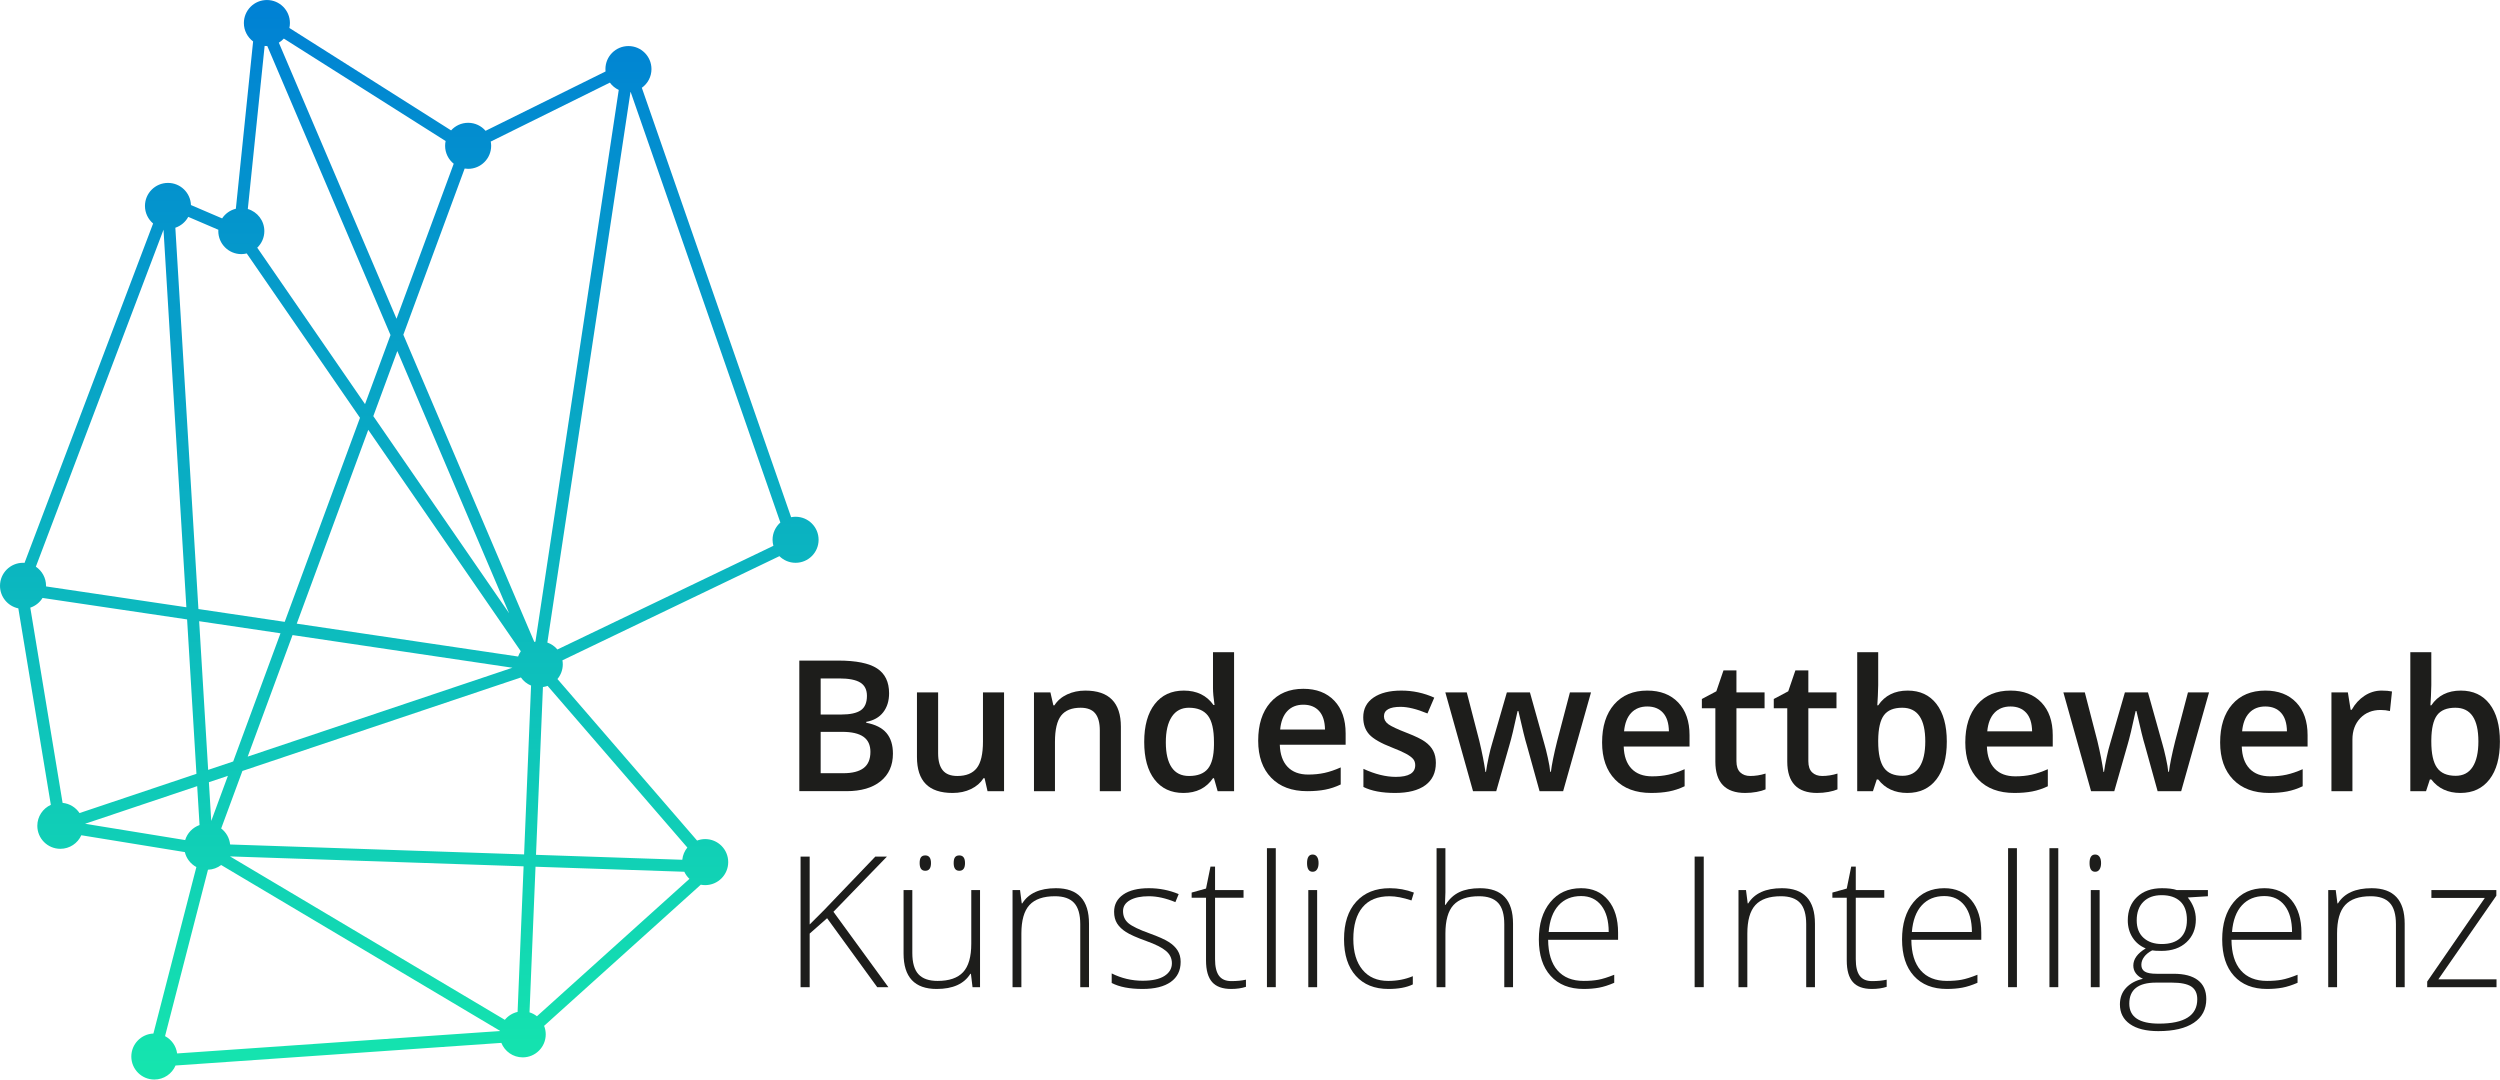
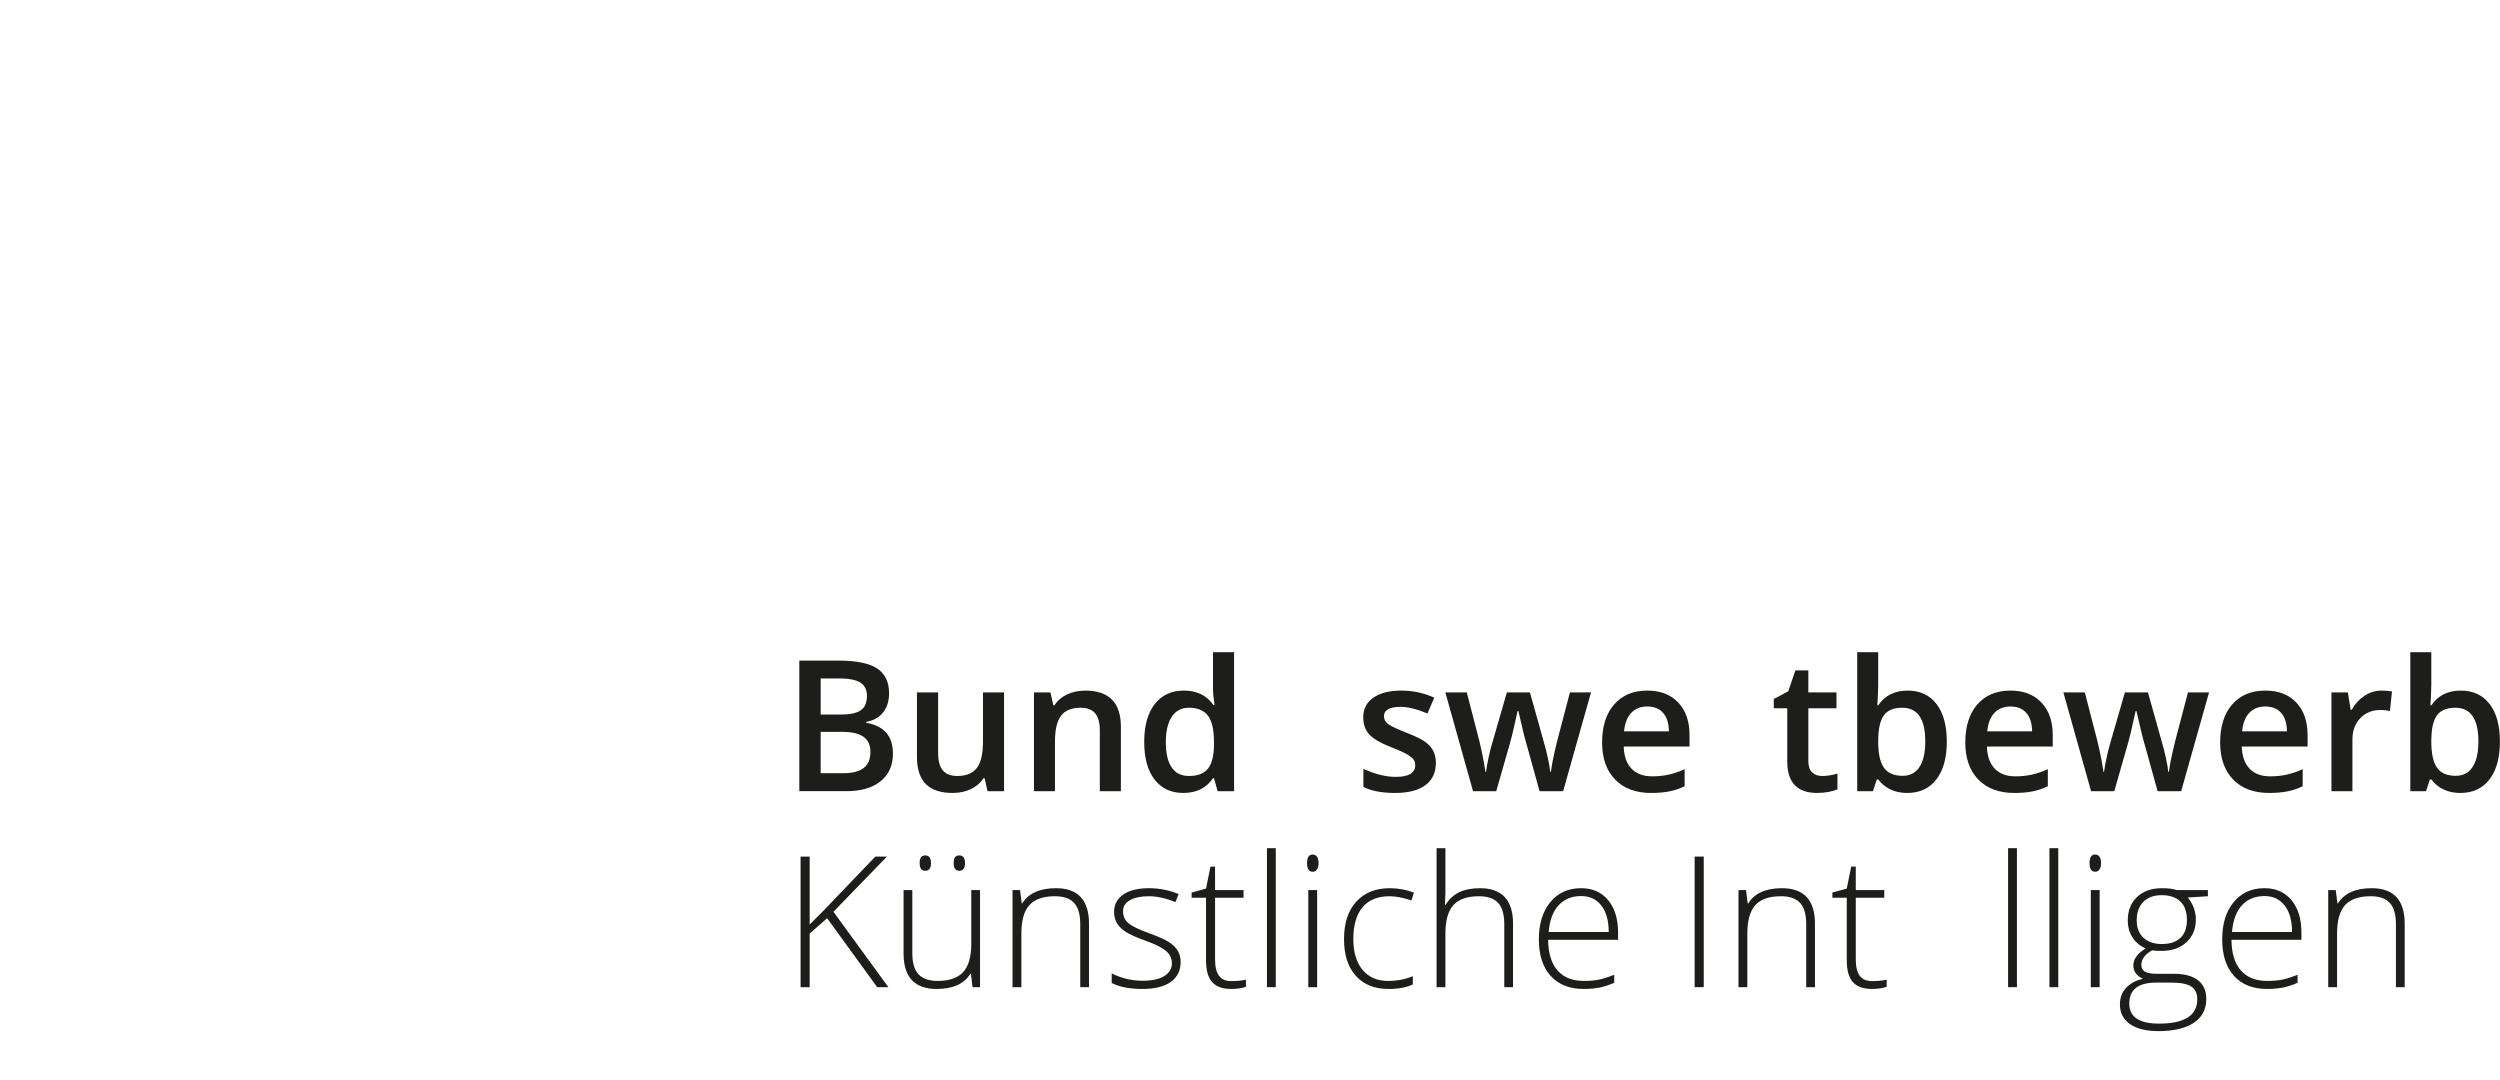
<svg xmlns="http://www.w3.org/2000/svg" xmlns:ns1="http://www.serif.com/" width="100%" height="100%" viewBox="0 0 5380 2324" version="1.1" xml:space="preserve" style="fill-rule:evenodd;clip-rule:evenodd;stroke-linejoin:round;stroke-miterlimit:2;">
  <g id="Ebene-1" ns1:id="Ebene 1">
    <path d="M1766.07,1574.95l0,88.999l48.829,0c19.221,0 33.721,-3.675 43.525,-11.037c9.804,-7.388 14.717,-19.004 14.717,-34.9c-0,-14.612 -4.996,-25.433 -14.988,-32.487c-10,-7.03 -25.183,-10.575 -45.562,-10.575l-46.521,-0Zm0,-37.292l44.213,-0c19.225,-0 33.258,-3.05 42.1,-9.117c8.841,-6.1 13.262,-16.45 13.262,-31.058c0,-13.184 -4.775,-22.742 -14.333,-28.646c-9.529,-5.875 -24.688,-8.842 -45.446,-8.842l-39.796,0l0,77.663Zm-45.942,-116.104l83.43,-0c38.691,-0 66.675,5.654 83.895,16.912c17.246,11.288 25.867,29.109 25.867,53.442c0,16.421 -4.229,30.071 -12.687,40.942c-8.459,10.904 -20.65,17.77 -36.525,20.57l-0,1.925c19.72,3.73 34.245,11.063 43.529,22.021c9.308,10.959 13.946,25.788 13.946,44.488c-0,25.262 -8.813,45.012 -26.442,59.316c-17.604,14.28 -42.129,21.421 -73.517,21.421l-101.496,0l0,-281.037Z" style="fill:#1d1d1b;fill-rule:nonzero;" />
    <path d="M2125.16,1702.59l-6.341,-27.87l-2.309,-0.001c-6.287,9.888 -15.216,17.63 -26.829,23.259c-11.587,5.658 -24.825,8.458 -39.683,8.458c-25.759,0 -44.979,-6.396 -57.667,-19.221c-12.687,-12.8 -19.029,-32.216 -19.029,-58.25l-0,-138.979l45.554,0l0,131.096c0,16.292 3.325,28.479 10,36.633c6.642,8.134 17.104,12.196 31.329,12.196c18.95,0 32.9,-5.654 41.8,-17c8.921,-11.342 13.371,-30.342 13.371,-57.004l0,-105.921l45.367,0l-0,212.604l-35.563,0Z" style="fill:#1d1d1b;fill-rule:nonzero;" />
    <path d="M2412.16,1702.59l-45.367,0l0,-130.716c0,-16.396 -3.296,-28.642 -9.916,-36.717c-6.588,-8.071 -17.075,-12.108 -31.413,-12.108c-19.117,-0 -33.062,5.658 -41.904,16.916c-8.842,11.288 -13.267,30.18 -13.267,56.709l0,105.916l-45.175,0l0,-212.604l35.375,0l6.342,27.871l2.308,0c6.396,-10.104 15.488,-17.933 27.296,-23.45c11.779,-5.492 24.85,-8.267 39.217,-8.267c50.991,0 76.504,25.95 76.504,77.85l-0,138.6Z" style="fill:#1d1d1b;fill-rule:nonzero;" />
    <path d="M2558.83,1669.91c18.562,0 32.1,-5.217 40.558,-15.654c8.462,-10.463 12.8,-27.404 13.075,-50.859l-0,-6.341c-0,-26.775 -4.367,-45.809 -13.075,-57.092c-8.729,-11.262 -22.379,-16.917 -40.942,-16.917c-15.9,0 -28.15,6.455 -36.716,19.334c-8.596,12.875 -12.88,31.225 -12.88,55.058c0,23.592 4.146,41.55 12.496,53.933c8.321,12.359 20.813,18.538 37.484,18.538m-12.109,36.525c-26.529,-0 -47.233,-9.613 -62.096,-28.833c-14.879,-19.23 -22.295,-46.192 -22.295,-80.93c-0,-34.85 7.525,-61.983 22.575,-81.395c15.075,-19.417 35.92,-29.138 62.583,-29.138c27.925,0 49.212,10.325 63.821,30.946l2.304,-0c-2.196,-15.238 -3.267,-27.296 -3.267,-36.138l0,-77.466l45.367,-0l-0,299.108l-35.367,0l-7.883,-27.875l-2.117,0c-14.496,21.15 -35.7,31.721 -63.625,31.721" style="fill:#1d1d1b;fill-rule:nonzero;" />
    <path d="M3089.96,1642.04c0,20.758 -7.579,36.688 -22.683,47.783c-15.133,11.067 -36.796,16.613 -64.975,16.613c-28.342,-0 -51.079,-4.283 -68.242,-12.879l0,-39.021c24.992,11.533 48.25,17.296 69.779,17.296c27.792,-0 41.717,-8.371 41.717,-25.179c0,-5.384 -1.537,-9.859 -4.617,-13.455c-3.075,-3.57 -8.158,-7.308 -15.183,-11.15c-7.062,-3.845 -16.862,-8.187 -29.412,-13.075c-24.496,-9.47 -41.055,-18.945 -49.705,-28.45c-8.654,-9.47 -12.962,-21.775 -12.962,-36.904c-0,-18.179 7.333,-32.325 21.996,-42.375c14.691,-10.079 34.629,-15.104 59.896,-15.104c24.987,0 48.629,5.083 70.929,15.188l-14.609,34.025c-22.958,-9.475 -42.237,-14.23 -57.862,-14.23c-23.833,0 -35.754,6.813 -35.754,20.38c-0,6.675 3.104,12.304 9.312,16.916c6.234,4.613 19.771,10.959 40.667,19.029c17.546,6.813 30.292,13.017 38.254,18.65c7.938,5.655 13.842,12.138 17.683,19.521c3.846,7.363 5.771,16.175 5.771,26.421" style="fill:#1d1d1b;fill-rule:nonzero;" />
    <path d="M3313.14,1702.59l-27.491,-99.191c-3.346,-10.488 -9.363,-34.904 -18.067,-73.238l-1.733,0c-7.438,34.6 -13.342,59.15 -17.684,73.625l-28.254,98.804l-49.979,0l-59.596,-212.604l46.138,0l27.104,104.763c6.154,25.896 10.492,48.058 13.071,66.512l1.154,0c1.262,-9.337 3.242,-20.071 5.85,-32.187c2.633,-12.109 4.912,-21.171 6.837,-27.213l32.292,-111.875l49.6,0l31.329,111.875c1.925,6.292 4.313,15.904 7.2,28.838c2.879,12.958 4.584,23.012 5.104,30.179l1.538,-0c1.921,-15.763 6.4,-37.788 13.458,-66.129l27.492,-104.763l45.362,0l-59.975,212.604l-50.75,0Z" style="fill:#1d1d1b;fill-rule:nonzero;" />
    <path d="M3544.97,1520.35c-14.358,0 -25.866,4.563 -34.516,13.65c-8.65,9.117 -13.817,22.379 -15.463,39.792l96.5,-0c-0.271,-17.55 -4.504,-30.838 -12.687,-39.875c-8.213,-9.033 -19.5,-13.567 -33.834,-13.567m8.267,186.079c-33.063,0 -58.929,-9.637 -77.579,-28.916c-18.642,-19.304 -27.954,-45.859 -27.954,-79.692c-0,-34.712 8.65,-62.008 25.954,-81.892c17.296,-19.854 41.05,-29.795 71.312,-29.795c28.067,-0 50.229,8.541 66.513,25.57c16.258,17.055 24.412,40.505 24.412,70.355l0,24.412l-141.675,0c0.638,20.65 6.213,36.496 16.729,47.592c10.492,11.066 25.288,16.612 44.405,16.612c12.55,0 24.25,-1.179 35.066,-3.541c10.85,-2.392 22.463,-6.317 34.904,-11.834l0,36.713c-11.037,5.275 -22.187,8.979 -33.445,11.15c-11.288,2.196 -24.167,3.266 -38.642,3.266" style="fill:#1d1d1b;fill-rule:nonzero;" />
-     <path d="M3766.42,1669.91c11.012,-0 22.021,-1.729 33.062,-5.192l0,34.025c-5,2.196 -11.45,4.013 -19.333,5.492c-7.883,1.458 -16.037,2.2 -24.496,2.2c-42.808,-0 -64.204,-22.55 -64.204,-67.667l0,-114.571l-29.025,0l0,-19.991l31.142,-16.529l15.375,-44.984l27.875,0l-0,47.288l60.554,-0l-0,34.216l-60.554,0l-0,113.805c-0,10.9 2.716,18.95 8.158,24.137c5.463,5.192 12.604,7.771 21.446,7.771" style="fill:#1d1d1b;fill-rule:nonzero;" />
    <path d="M3921.16,1669.91c11.013,-0 22.021,-1.729 33.063,-5.192l-0,34.025c-5,2.196 -11.45,4.013 -19.333,5.492c-7.884,1.458 -16.038,2.2 -24.496,2.2c-42.809,-0 -64.204,-22.55 -64.204,-67.667l-0,-114.571l-29.025,0l-0,-19.991l31.141,-16.529l15.375,-44.984l27.875,0l0,47.288l60.554,-0l0,34.216l-60.554,0l0,113.805c0,10.9 2.721,18.95 8.159,24.137c5.462,5.192 12.604,7.771 21.445,7.771" style="fill:#1d1d1b;fill-rule:nonzero;" />
    <path d="M4093.59,1523.05c-18.204,0 -31.308,5.354 -39.325,16.063c-7.988,10.683 -12.138,28.616 -12.383,53.716l-0.001,3.075c0.001,25.896 4.092,44.625 12.305,56.238c8.183,11.591 21.583,17.387 40.175,17.387c16.008,0 28.146,-6.341 36.412,-19.029c8.267,-12.687 12.413,-31.008 12.413,-54.979c-0,-48.304 -16.534,-72.471 -49.596,-72.471m11.725,-36.908c26.529,-0 47.183,9.608 61.979,28.837c14.804,19.221 22.217,46.213 22.217,80.925c-0,34.875 -7.492,62.009 -22.488,81.421c-14.996,19.421 -35.841,29.113 -62.475,29.113c-26.912,-0 -47.812,-9.671 -62.666,-29.03l-3.075,0l-8.267,25.184l-33.833,-0l-0,-299.109l45.175,0l-0,71.125c-0,5.275 -0.275,13.071 -0.771,23.45c-0.521,10.38 -0.909,17 -1.15,19.8l1.921,0c14.333,-21.141 35.479,-31.716 63.433,-31.716" style="fill:#1d1d1b;fill-rule:nonzero;" />
    <path d="M4326.57,1520.35c-14.362,0 -25.871,4.563 -34.517,13.65c-8.65,9.117 -13.816,22.379 -15.462,39.792l96.5,-0c-0.275,-17.55 -4.504,-30.838 -12.688,-39.875c-8.212,-9.033 -19.5,-13.567 -33.833,-13.567m8.263,186.079c-33.059,0 -58.93,-9.637 -77.575,-28.916c-18.646,-19.304 -27.959,-45.859 -27.959,-79.692c0,-34.712 8.65,-62.008 25.954,-81.892c17.3,-19.854 41.055,-29.795 71.317,-29.795c28.063,-0 50.229,8.541 66.513,25.57c16.254,17.055 24.412,40.505 24.412,70.355l0,24.412l-141.675,0c0.633,20.65 6.208,36.496 16.725,47.592c10.492,11.066 25.292,16.612 44.404,16.612c12.55,0 24.25,-1.179 35.067,-3.541c10.85,-2.392 22.467,-6.317 34.904,-11.834l0,36.713c-11.037,5.275 -22.187,8.979 -33.446,11.15c-11.287,2.196 -24.166,3.266 -38.641,3.266" style="fill:#1d1d1b;fill-rule:nonzero;" />
-     <path d="M2804.88,1516.51c-14.363,0 -25.871,4.563 -34.517,13.65c-8.65,9.117 -13.817,22.379 -15.463,39.792l96.5,-0c-0.275,-17.55 -4.504,-30.838 -12.687,-39.875c-8.213,-9.034 -19.5,-13.567 -33.833,-13.567m8.262,186.079c-33.058,0 -58.929,-9.637 -77.575,-28.916c-18.646,-19.304 -27.958,-45.859 -27.958,-79.692c-0,-34.713 8.65,-62.008 25.954,-81.892c17.3,-19.854 41.054,-29.795 71.317,-29.795c28.062,-0 50.229,8.541 66.512,25.57c16.254,17.055 24.413,40.505 24.413,70.355l-0,24.412l-141.675,0c0.633,20.65 6.208,36.496 16.725,47.592c10.491,11.066 25.291,16.612 44.404,16.612c12.55,0 24.25,-1.179 35.066,-3.542c10.85,-2.391 22.467,-6.316 34.905,-11.833l-0,36.713c-11.038,5.275 -22.188,8.979 -33.446,11.15c-11.288,2.195 -24.167,3.266 -38.642,3.266" style="fill:#1d1d1b;fill-rule:nonzero;" />
    <path d="M4643.18,1702.59l-27.488,-99.191c-3.35,-10.488 -9.366,-34.904 -18.071,-73.238l-1.729,0c-7.441,34.6 -13.346,59.15 -17.687,73.625l-28.254,98.804l-49.98,0l-59.595,-212.604l46.137,0l27.104,104.763c6.154,25.896 10.492,48.058 13.071,66.512l1.154,0c1.263,-9.337 3.242,-20.071 5.85,-32.187c2.634,-12.109 4.913,-21.171 6.838,-27.213l32.291,-111.875l49.6,0l31.334,111.875c1.921,6.292 4.308,15.904 7.196,28.838c2.879,12.958 4.583,23.012 5.104,30.179l1.537,-0c1.921,-15.763 6.4,-37.788 13.459,-66.129l27.491,-104.763l45.363,0l-59.975,212.604l-50.75,0Z" style="fill:#1d1d1b;fill-rule:nonzero;" />
    <path d="M4875,1520.35c-14.358,0 -25.866,4.563 -34.516,13.65c-8.65,9.117 -13.817,22.379 -15.463,39.792l96.5,-0c-0.271,-17.55 -4.504,-30.838 -12.687,-39.875c-8.213,-9.033 -19.5,-13.567 -33.834,-13.567m8.267,186.079c-33.063,0 -58.929,-9.637 -77.579,-28.916c-18.642,-19.304 -27.954,-45.859 -27.954,-79.692c-0,-34.712 8.65,-62.008 25.954,-81.892c17.296,-19.854 41.05,-29.795 71.312,-29.795c28.067,-0 50.23,8.541 66.513,25.57c16.258,17.055 24.412,40.505 24.412,70.355l0,24.412l-141.671,0c0.634,20.65 6.209,36.496 16.726,47.592c10.491,11.066 25.287,16.612 44.404,16.612c12.55,0 24.25,-1.179 35.066,-3.541c10.85,-2.392 22.467,-6.317 34.905,-11.834l-0,36.713c-11.038,5.275 -22.188,8.979 -33.446,11.15c-11.288,2.196 -24.167,3.266 -38.642,3.266" style="fill:#1d1d1b;fill-rule:nonzero;" />
    <path d="M5125.1,1486.14c9.092,0 16.583,0.658 22.488,1.925l-4.417,42.096c-6.429,-1.538 -13.075,-2.304 -19.996,-2.304c-18.067,-0 -32.708,5.904 -43.937,17.683c-11.2,11.808 -16.805,27.104 -16.805,45.942l0,111.108l-45.175,0l0,-212.604l35.367,-0l5.963,37.483l2.308,0c7.029,-12.687 16.225,-22.737 27.571,-30.179c11.341,-7.417 23.558,-11.15 36.633,-11.15" style="fill:#1d1d1b;fill-rule:nonzero;" />
    <path d="M5283.88,1523.05c-18.204,0 -31.308,5.354 -39.325,16.063c-7.988,10.683 -12.138,28.616 -12.383,53.716l-0,3.075c-0,25.896 4.087,44.625 12.3,56.238c8.187,11.591 21.587,17.387 40.179,17.387c16.008,0 28.146,-6.341 36.412,-19.029c8.263,-12.687 12.413,-31.008 12.413,-54.979c-0,-48.304 -16.529,-72.471 -49.596,-72.471m11.725,-36.908c26.529,-0 47.179,9.608 61.979,28.837c14.804,19.221 22.217,46.213 22.217,80.925c-0,34.875 -7.492,62.009 -22.488,81.421c-14.996,19.421 -35.841,29.113 -62.475,29.113c-26.912,-0 -47.812,-9.671 -62.666,-29.03l-3.075,0l-8.267,25.184l-33.833,-0l-0,-299.109l45.175,0l-0,71.125c-0,5.275 -0.28,13.071 -0.771,23.45c-0.521,10.38 -0.909,17 -1.154,19.8l1.925,0c14.333,-21.141 35.475,-31.716 63.433,-31.716" style="fill:#1d1d1b;fill-rule:nonzero;" />
    <path d="M1911.78,2124.39l-24.029,-0l-107.837,-148.4l-37.488,33.062l0,115.338l-19.608,-0l-0,-281.038l19.608,0l0,146.092l31.142,-31.138l110.15,-114.954l24.987,0l-115.146,118.8l118.221,162.238Z" style="fill:#1d1d1b;fill-rule:nonzero;" />
    <path d="M2052.3,1857.39c-0,-5.875 0.987,-10.109 2.967,-12.688c2.004,-2.554 5.025,-3.846 9.145,-3.846c8.184,0 12.3,5.517 12.3,16.534c0,11.037 -4.116,16.533 -12.3,16.533c-8.075,-0 -12.112,-5.496 -12.112,-16.533m-73.238,-0c0,-5.875 0.988,-10.109 2.967,-12.688c2.004,-2.554 5.025,-3.846 9.142,-3.846c8.183,0 12.304,5.517 12.304,16.534c-0,11.037 -4.121,16.533 -12.304,16.533c-8.071,-0 -12.109,-5.496 -12.109,-16.533m-15.762,58.054l-0,135.329c-0,21.033 4.421,36.304 13.262,45.858c8.842,9.529 22.546,14.313 41.138,14.313c24.85,-0 43.142,-6.263 54.867,-18.842c11.729,-12.55 17.604,-32.983 17.604,-61.325l-0,-115.333l18.837,-0l0,208.95l-16.15,-0l-3.458,-28.834l-1.15,0c-13.596,21.809 -37.763,32.68 -72.475,32.68c-47.563,-0 -71.317,-25.43 -71.317,-76.317l0,-136.479l18.842,-0Z" style="fill:#1d1d1b;fill-rule:nonzero;" />
    <path d="M2324.7,2124.39l-0,-135.517c-0,-21.008 -4.425,-36.304 -13.267,-45.833c-8.842,-9.559 -22.575,-14.338 -41.138,-14.338c-24.987,0 -43.275,6.317 -54.891,18.946c-11.592,12.604 -17.384,33.092 -17.384,61.404l0,115.338l-19.033,-0l0,-208.95l16.146,-0l3.654,28.641l1.154,0c13.563,-21.779 37.729,-32.679 72.471,-32.679c47.396,0 71.125,25.454 71.125,76.313l0,136.675l-18.837,-0Z" style="fill:#1d1d1b;fill-rule:nonzero;" />
    <path d="M2540.76,2069.99c-0,18.73 -7.113,33.088 -21.338,43.167c-14.225,10.05 -34.408,15.079 -60.55,15.079c-27.954,0 -50.121,-4.283 -66.512,-12.879l-0,-20.571c21.008,10.521 43.166,15.763 66.512,15.763c20.621,-0 36.304,-3.434 46.984,-10.267c10.708,-6.867 16.066,-15.983 16.066,-27.408c0,-10.492 -4.258,-19.334 -12.8,-26.529c-8.512,-7.167 -22.516,-14.225 -41.987,-21.146c-20.9,-7.55 -35.559,-14.059 -44.017,-19.496c-8.462,-5.463 -14.833,-11.617 -19.142,-18.454c-4.283,-6.867 -6.425,-15.213 -6.425,-25.1c0,-15.625 6.563,-27.984 19.688,-37.1c13.154,-9.092 31.5,-13.65 55.087,-13.65c22.546,-0 43.938,4.229 64.205,12.687l-7.113,17.304c-20.517,-8.462 -39.546,-12.687 -57.092,-12.687c-17.054,-0 -30.566,2.829 -40.558,8.454c-10,5.663 -14.996,13.458 -14.996,23.454c0,10.9 3.871,19.609 11.617,26.142c7.771,6.537 22.9,13.842 45.475,21.917c18.842,6.808 32.542,12.908 41.137,18.37c8.567,5.438 15.021,11.613 19.305,18.538c4.312,6.921 6.454,15.075 6.454,24.412" style="fill:#1d1d1b;fill-rule:nonzero;" />
    <path d="M2649.76,2111.32c12.03,0 22.546,-1.017 31.521,-3.075l0,15.379c-9.221,3.071 -19.879,4.613 -31.908,4.613c-18.45,-0 -32.075,-4.917 -40.858,-14.8c-8.763,-9.858 -13.159,-25.375 -13.159,-46.521l0,-134.946l-30.946,0l0,-11.15l30.946,-8.65l9.613,-47.287l9.808,-0l0,50.554l61.317,-0l-0,16.533l-61.317,0l0,132.254c0,16.038 2.796,27.875 8.454,35.559c5.629,7.691 14.471,11.537 26.529,11.537" style="fill:#1d1d1b;fill-rule:nonzero;" />
    <rect x="2726.45" y="1825.29" width="19.029" height="299.108" style="fill:#1d1d1b;" />
    <path d="M2834.49,2124.4l-19.03,-0l0,-208.95l19.03,-0l-0.001,208.95Zm-21.725,-267.008c0,-12.305 4.038,-18.451 12.113,-18.451c3.954,0 7.088,1.617 9.308,4.805c2.255,3.212 3.38,7.77 3.38,13.646c-0.001,5.766 -1.125,10.324 -3.38,13.649c-2.22,3.35 -5.354,4.996 -9.308,4.996c-8.075,0 -12.113,-6.204 -12.113,-18.646" style="fill:#1d1d1b;fill-rule:nonzero;" />
    <path d="M2987.89,2128.24c-29.879,0 -53.246,-9.421 -70.162,-28.254c-16.917,-18.842 -25.375,-45.096 -25.375,-78.817c-0,-34.6 8.758,-61.541 26.337,-80.821c17.546,-19.304 41.575,-28.941 72.084,-28.941c18.066,-0 35.37,3.158 51.9,9.421l-5.188,16.912c-18.071,-6.012 -33.779,-9.033 -47.096,-9.033c-25.65,-0 -45.066,7.908 -58.246,23.754c-13.212,15.817 -19.8,38.612 -19.8,68.325c0,28.2 6.588,50.279 19.8,66.233c13.18,15.959 31.634,23.925 55.363,23.925c18.946,0 36.579,-3.383 52.862,-10.191l0,17.683c-13.345,6.537 -30.841,9.804 -52.479,9.804" style="fill:#1d1d1b;fill-rule:nonzero;" />
    <path d="M3237.21,2124.39l-0,-135.517c-0,-21.008 -4.421,-36.304 -13.263,-45.833c-8.842,-9.559 -22.575,-14.338 -41.137,-14.338c-24.992,0 -43.28,6.317 -54.892,18.946c-11.592,12.604 -17.383,33.092 -17.383,61.404l-0,115.338l-19.034,-0l0,-299.109l19.034,0l-0,95.155l-0.967,26.72l1.346,0c7.804,-12.55 17.687,-21.637 29.604,-27.295c11.917,-5.63 26.721,-8.459 44.404,-8.459c47.4,0 71.125,25.454 71.125,76.313l0,136.675l-18.837,-0Z" style="fill:#1d1d1b;fill-rule:nonzero;" />
    <path d="M3402.53,1928.32c-20.13,0 -36.275,6.646 -48.442,19.909c-12.196,13.266 -19.308,32.379 -21.338,57.371l129.18,-0c-0,-24.225 -5.275,-43.146 -15.763,-56.792c-10.521,-13.646 -25.075,-20.488 -43.637,-20.488m5.575,199.917c-30.371,0 -54.046,-9.333 -71.046,-28.062c-16.967,-18.7 -25.454,-44.9 -25.454,-78.621c-0,-33.313 8.183,-60.004 24.604,-80.05c16.396,-20.075 38.5,-30.1 66.321,-30.1c24.604,-0 44.016,8.596 58.246,25.758c14.225,17.192 21.337,40.508 21.337,69.975l0,15.375l-150.517,0c0.246,28.725 6.95,50.642 20.075,65.746c13.155,15.133 31.938,22.683 56.434,22.683c11.916,0 22.379,-0.825 31.416,-2.5c9.034,-1.65 20.484,-5.246 34.325,-10.766l0,17.304c-11.808,5.133 -22.683,8.621 -32.679,10.487c-9.996,1.842 -21.033,2.771 -33.062,2.771" style="fill:#1d1d1b;fill-rule:nonzero;" />
    <rect x="3646.85" y="1843.35" width="19.608" height="281.037" style="fill:#1d1d1b;" />
    <path d="M3886.95,2124.39l0,-135.517c0,-21.008 -4.425,-36.304 -13.266,-45.833c-8.842,-9.559 -22.575,-14.338 -41.138,-14.338c-24.987,0 -43.275,6.317 -54.892,18.946c-11.591,12.604 -17.383,33.092 -17.383,61.404l0,115.338l-19.033,-0l-0,-208.95l16.146,-0l3.654,28.641l1.154,0c13.562,-21.779 37.729,-32.679 72.471,-32.679c47.396,0 71.125,25.454 71.125,76.313l-0,136.675l-18.838,-0Z" style="fill:#1d1d1b;fill-rule:nonzero;" />
    <path d="M4028.62,2111.32c12.029,0 22.546,-1.017 31.525,-3.075l0,15.379c-9.225,3.071 -19.879,4.613 -31.908,4.613c-18.454,-0 -32.075,-4.917 -40.863,-14.8c-8.758,-9.858 -13.154,-25.375 -13.154,-46.521l0,-134.946l-30.946,0l0,-11.15l30.946,-8.65l9.613,-47.287l9.804,-0l-0,50.554l61.316,-0l0,16.533l-61.316,0l-0,132.254c-0,16.038 2.8,27.875 8.458,35.559c5.625,7.691 14.471,11.537 26.525,11.537" style="fill:#1d1d1b;fill-rule:nonzero;" />
-     <path d="M4184.13,1928.32c-20.129,0 -36.275,6.646 -48.441,19.909c-12.192,13.266 -19.304,32.379 -21.338,57.371l129.179,-0c0,-24.225 -5.275,-43.146 -15.762,-56.792c-10.517,-13.646 -25.071,-20.488 -43.638,-20.488m5.575,199.917c-30.37,0 -54.041,-9.333 -71.041,-28.062c-16.971,-18.7 -25.454,-44.9 -25.454,-78.621c-0,-33.313 8.183,-60.004 24.604,-80.05c16.396,-20.075 38.5,-30.1 66.316,-30.1c24.605,-0 44.021,8.596 58.246,25.758c14.229,17.192 21.342,40.508 21.342,69.975l-0,15.375l-150.517,0c0.246,28.725 6.946,50.642 20.071,65.746c13.154,15.133 31.938,22.683 56.433,22.683c11.917,0 22.384,-0.825 31.417,-2.5c9.038,-1.65 20.488,-5.246 34.325,-10.766l0,17.304c-11.808,5.133 -22.679,8.621 -32.679,10.487c-9.996,1.842 -21.033,2.771 -33.063,2.771" style="fill:#1d1d1b;fill-rule:nonzero;" />
    <rect x="4321.38" y="1825.29" width="19.029" height="299.108" style="fill:#1d1d1b;" />
    <rect x="4410.39" y="1825.29" width="19.029" height="299.108" style="fill:#1d1d1b;" />
    <path d="M4518.42,2124.4l-19.029,-0l-0,-208.95l19.029,-0l-0,208.95Zm-21.725,-267.008c-0,-12.305 4.042,-18.451 12.112,-18.451c3.954,0 7.084,1.617 9.309,4.805c2.254,3.212 3.379,7.77 3.379,13.646c-0,5.766 -1.125,10.324 -3.379,13.649c-2.225,3.35 -5.355,4.996 -9.309,4.996c-8.07,0 -12.112,-6.204 -12.112,-18.646" style="fill:#1d1d1b;fill-rule:nonzero;" />
    <path d="M4598.19,1980.61c-0,16.15 4.892,28.671 14.692,37.592c9.804,8.9 22.904,13.35 39.329,13.35c17.408,0 30.783,-4.421 40.062,-13.262c9.309,-8.842 13.954,-21.638 13.954,-38.45c0,-17.792 -4.783,-31.167 -14.337,-40.063c-9.529,-8.925 -22.904,-13.375 -40.067,-13.375c-16.671,0 -29.766,4.779 -39.321,14.338c-9.533,9.529 -14.312,22.846 -14.312,39.87m-15.954,179.159c-0,28.725 21.337,43.058 64.012,43.058c54.842,0 82.275,-17.491 82.275,-52.479c0,-12.546 -4.312,-21.637 -12.879,-27.292c-8.596,-5.633 -22.492,-8.462 -41.712,-8.462l-34.217,-0c-38.338,-0 -57.479,15.075 -57.479,45.175m169.166,-244.325l0,13.266l-43.254,2.688c11.534,14.367 17.3,30.129 17.3,47.292c0,20.129 -6.7,36.441 -20.1,48.933c-13.375,12.496 -31.366,18.729 -53.908,18.729c-9.504,0 -16.15,-0.379 -19.996,-1.15c-7.575,3.979 -13.346,8.65 -17.296,14.029c-3.983,5.384 -5.962,11.096 -5.962,17.113c-0,6.671 2.529,11.529 7.583,14.604c5.075,3.079 13.567,4.617 25.483,4.617l36.525,-0c22.68,-0 40.038,4.583 52.092,13.758c12.029,9.146 18.067,22.713 18.067,40.642c-0,22.05 -8.95,39.054 -26.825,51.05c-17.879,11.971 -43.334,17.962 -76.4,17.962c-26.284,0 -46.629,-5.054 -61.046,-15.187c-14.417,-10.104 -21.613,-24.221 -21.613,-42.292c0,-14.333 4.45,-26.254 13.346,-35.754c8.925,-9.471 20.979,-15.954 36.246,-19.413c-6.283,-2.696 -11.308,-6.512 -15.1,-11.425c-3.762,-4.945 -5.658,-10.6 -5.658,-17.025c-0,-13.954 8.9,-26.254 26.721,-36.912c-12.196,-4.996 -21.667,-12.85 -28.45,-23.533c-6.813,-10.709 -10.188,-22.984 -10.188,-36.825c0,-20.871 6.621,-37.65 19.879,-50.255c13.267,-12.633 31.171,-18.945 53.746,-18.945c13.704,-0 24.329,1.345 31.908,4.033l66.9,-0Z" style="fill:#1d1d1b;fill-rule:nonzero;" />
    <path d="M4873.08,1928.32c-20.129,0 -36.275,6.646 -48.442,19.909c-12.196,13.266 -19.304,32.379 -21.337,57.371l129.179,-0c-0,-24.225 -5.275,-43.146 -15.763,-56.792c-10.52,-13.646 -25.075,-20.488 -43.637,-20.488m5.575,199.917c-30.371,0 -54.046,-9.333 -71.042,-28.062c-16.971,-18.7 -25.458,-44.9 -25.458,-78.621c-0,-33.313 8.187,-60.004 24.604,-80.05c16.4,-20.075 38.5,-30.1 66.321,-30.1c24.604,-0 44.021,8.596 58.246,25.758c14.225,17.192 21.337,40.508 21.337,69.975l0,15.375l-150.512,0c0.241,28.725 6.946,50.642 20.071,65.746c13.154,15.133 31.937,22.683 56.433,22.683c11.917,0 22.379,-0.825 31.417,-2.5c9.033,-1.65 20.487,-5.246 34.325,-10.766l-0,17.304c-11.809,5.133 -22.684,8.621 -32.68,10.487c-9.995,1.842 -21.033,2.771 -33.062,2.771" style="fill:#1d1d1b;fill-rule:nonzero;" />
    <path d="M5156.05,2124.39l-0,-135.517c-0,-21.008 -4.425,-36.304 -13.267,-45.833c-8.842,-9.559 -22.571,-14.338 -41.137,-14.338c-24.988,0 -43.275,6.317 -54.892,18.946c-11.592,12.604 -17.383,33.092 -17.383,61.404l-0,115.338l-19.034,-0l0,-208.95l16.146,-0l3.654,28.641l1.159,0c13.562,-21.779 37.729,-32.679 72.466,-32.679c47.4,0 71.125,25.454 71.125,76.313l0,136.675l-18.837,-0Z" style="fill:#1d1d1b;fill-rule:nonzero;" />
-     <path d="M5372.5,2124.39l-149.171,-0l0,-12.109l123.988,-179.929l-114.954,0l-0,-16.912l139.75,-0l-0,12.108l-124.755,179.925l125.142,0l0,16.917Z" style="fill:#1d1d1b;fill-rule:nonzero;" />
-     <path d="M524.821,49.546c-0,16.225 7.829,30.575 19.879,39.616l-37.15,360.05c-12.287,3 -22.779,10.534 -29.563,20.784l-67.037,-28.725c-1.004,-26.479 -22.729,-47.65 -49.446,-47.65c-27.362,-0 -49.55,22.183 -49.55,49.55c0,15.154 6.825,28.7 17.546,37.791l-276.683,730.325c-1.092,-0.07 -2.171,-0.162 -3.271,-0.162c-27.367,0 -49.546,22.179 -49.546,49.55c0,23.892 16.921,43.829 39.429,48.5l69.971,422.838c-17.142,7.795 -29.087,25.025 -29.087,45.087c-0,27.362 22.187,49.546 49.545,49.546c20.105,-0 37.371,-11.992 45.142,-29.196l222.771,36.258c3.321,13.938 12.492,25.592 24.812,32.184l-92.458,358.275c-26.425,1.066 -47.529,22.758 -47.529,49.445c-0,27.359 22.183,49.546 49.546,49.546c20.487,0 38.07,-12.446 45.612,-30.183l701.142,-48.692c7.304,18.255 25.116,31.167 45.979,31.167c27.362,0 49.55,-22.187 49.55,-49.55c-0,-6.462 -1.275,-12.621 -3.529,-18.287l337.192,-303.775c3.07,0.595 6.241,0.933 9.483,0.933c27.366,-0 49.55,-22.188 49.55,-49.55c-0,-27.358 -22.184,-49.546 -49.55,-49.546c-6.146,0 -12.009,1.175 -17.442,3.221l-300.521,-347.667c7.184,-8.596 11.517,-19.654 11.517,-31.733c-0,-2.913 -0.304,-5.75 -0.783,-8.525l466.958,-224.138c8.946,8.83 21.229,14.292 34.787,14.292c27.363,0 49.546,-22.183 49.546,-49.546c0,-27.362 -22.183,-49.55 -49.546,-49.55c-3.283,0 -6.491,0.342 -9.595,0.95l-321.271,-924.079c12.546,-8.987 20.746,-23.65 20.746,-40.258c-0,-27.367 -22.18,-49.55 -49.546,-49.55c-27.363,-0 -49.546,22.183 -49.546,49.55c0,1.729 0.092,3.441 0.262,5.125l-258.175,127.733c-9.087,-10.55 -22.512,-17.254 -37.525,-17.254c-14.57,-0 -27.625,6.325 -36.695,16.333l-348.005,-220.4c0.75,-3.429 1.171,-6.979 1.171,-10.633c0,-27.363 -22.179,-49.546 -49.541,-49.546c-27.363,0 -49.546,22.183 -49.546,49.546Zm75.229,42.308c4.004,-2.433 7.625,-5.412 10.775,-8.841l348.146,220.487c-0.7,3.325 -1.084,6.763 -1.084,10.292c0,15.604 7.23,29.504 18.509,38.587l-123.067,333.571l-253.279,-594.096Zm-46.446,441.15c9.388,-9.012 15.258,-21.667 15.258,-35.708c0,-22.508 -15.016,-41.475 -35.566,-47.513l36.2,-350.933c1.604,0.15 3.225,0.242 4.871,0.242c0.291,-0 0.57,-0.038 0.858,-0.046l265.167,621.983l-54.842,148.633l-231.946,-336.658Zm503.375,-219.212c0,-3.138 -0.325,-6.196 -0.883,-9.171l256.337,-126.817c4.917,6.729 11.471,12.158 19.096,15.713l-179.283,1187.34c-0.825,0.154 -1.625,0.354 -2.434,0.554l-281.82,-661.066l131.941,-357.638c2.454,0.375 4.946,0.629 7.504,0.629c27.359,0 49.542,-22.183 49.542,-49.545Zm120.929,1068.97l178.896,-1184.8c0.129,-0.008 0.263,-0.004 0.388,-0.02l322.133,926.537c-10.271,9.079 -16.783,22.313 -16.783,37.1c-0,4.513 0.658,8.863 1.791,13.017l-464.783,223.096c-5.679,-6.771 -13.138,-11.955 -21.642,-14.93Zm-750.908,-72.108l-49.667,-820.571c11.946,-4.029 21.871,-12.454 27.784,-23.4l64.795,27.775c-0.054,0.946 -0.141,1.879 -0.141,2.838c-0,27.362 22.179,49.546 49.541,49.546c4.025,-0 7.917,-0.534 11.667,-1.442l243.704,353.721l-162,439.112l-185.683,-27.579Zm-327.975,-48.708c0.017,-0.429 0.067,-0.846 0.067,-1.271c-0,-17.15 -8.713,-32.258 -21.95,-41.154l274.737,-725.184l49.179,812.463l-302.033,-44.854Zm704.337,-366.429l51.688,-140.096l240.55,564.266l-292.238,-424.17Zm-164.75,446.571l153.884,-417.113l328.262,476.463c-2.404,3.495 -4.337,7.325 -5.791,11.391l-476.355,-70.741Zm-503.9,385.708l-69.525,-420.138c11.055,-3.683 20.355,-11.15 26.405,-20.871l311.05,46.192l20.108,332.254l-251.617,84.475c-8.033,-12.079 -21.216,-20.433 -36.421,-21.912Zm293.875,-390.963l175.021,25.996l-101.775,275.859l-53.883,18.087l-19.363,-319.942Zm200.955,29.842l473.2,70.283l-569.692,191.25l96.492,-261.533Zm-134.33,450.646c-1.366,-14.033 -8.616,-26.313 -19.225,-34.438l45.667,-123.775l599.358,-201.22c5.421,7.733 12.984,13.845 21.842,17.462l-15,363.346l-632.642,-21.375Zm658.288,22.242l14.904,-361.05c3.488,-0.484 6.854,-1.321 10.071,-2.492l300.717,347.883c-5.975,7.321 -9.909,16.371 -10.909,26.292l-314.783,-10.633Zm-703.942,-156.255l40.879,-13.725l-35.833,97.117l-5.046,-83.392Zm-266.466,89.455l241.266,-80.992l5.067,83.742c-14.783,5.229 -26.363,17.229 -30.925,32.316l-215.408,-35.066Zm311.912,70.225l631.788,21.35l-12.934,313.283c-10.971,2.504 -20.558,8.604 -27.421,17.042l-591.433,-351.675Zm-139.825,386.779l92.421,-358.113c10.658,-0.362 20.442,-4.071 28.362,-10.129l600.013,356.767c-0.025,0.162 -0.05,0.321 -0.075,0.479l-694.7,48.242c-2.167,-16.209 -12.121,-29.925 -26.021,-37.246Zm784.325,-51.213l12.938,-313.354l320.204,10.817c2.687,5.787 6.441,10.954 11.029,15.271l-328.208,295.687c-4.717,-3.712 -10.092,-6.608 -15.963,-8.421Z" style="fill:url(#_Linear1);fill-rule:nonzero;" />
  </g>
  <defs>
    <linearGradient id="_Linear1" x1="0" y1="0" x2="1" y2="0" gradientUnits="userSpaceOnUse" gradientTransform="matrix(0,2323.16,-2323.16,0,880.817,0)">
      <stop offset="0" style="stop-color:#0081d4;stop-opacity:1" />
      <stop offset="1" style="stop-color:#15e5ae;stop-opacity:1" />
    </linearGradient>
  </defs>
</svg>